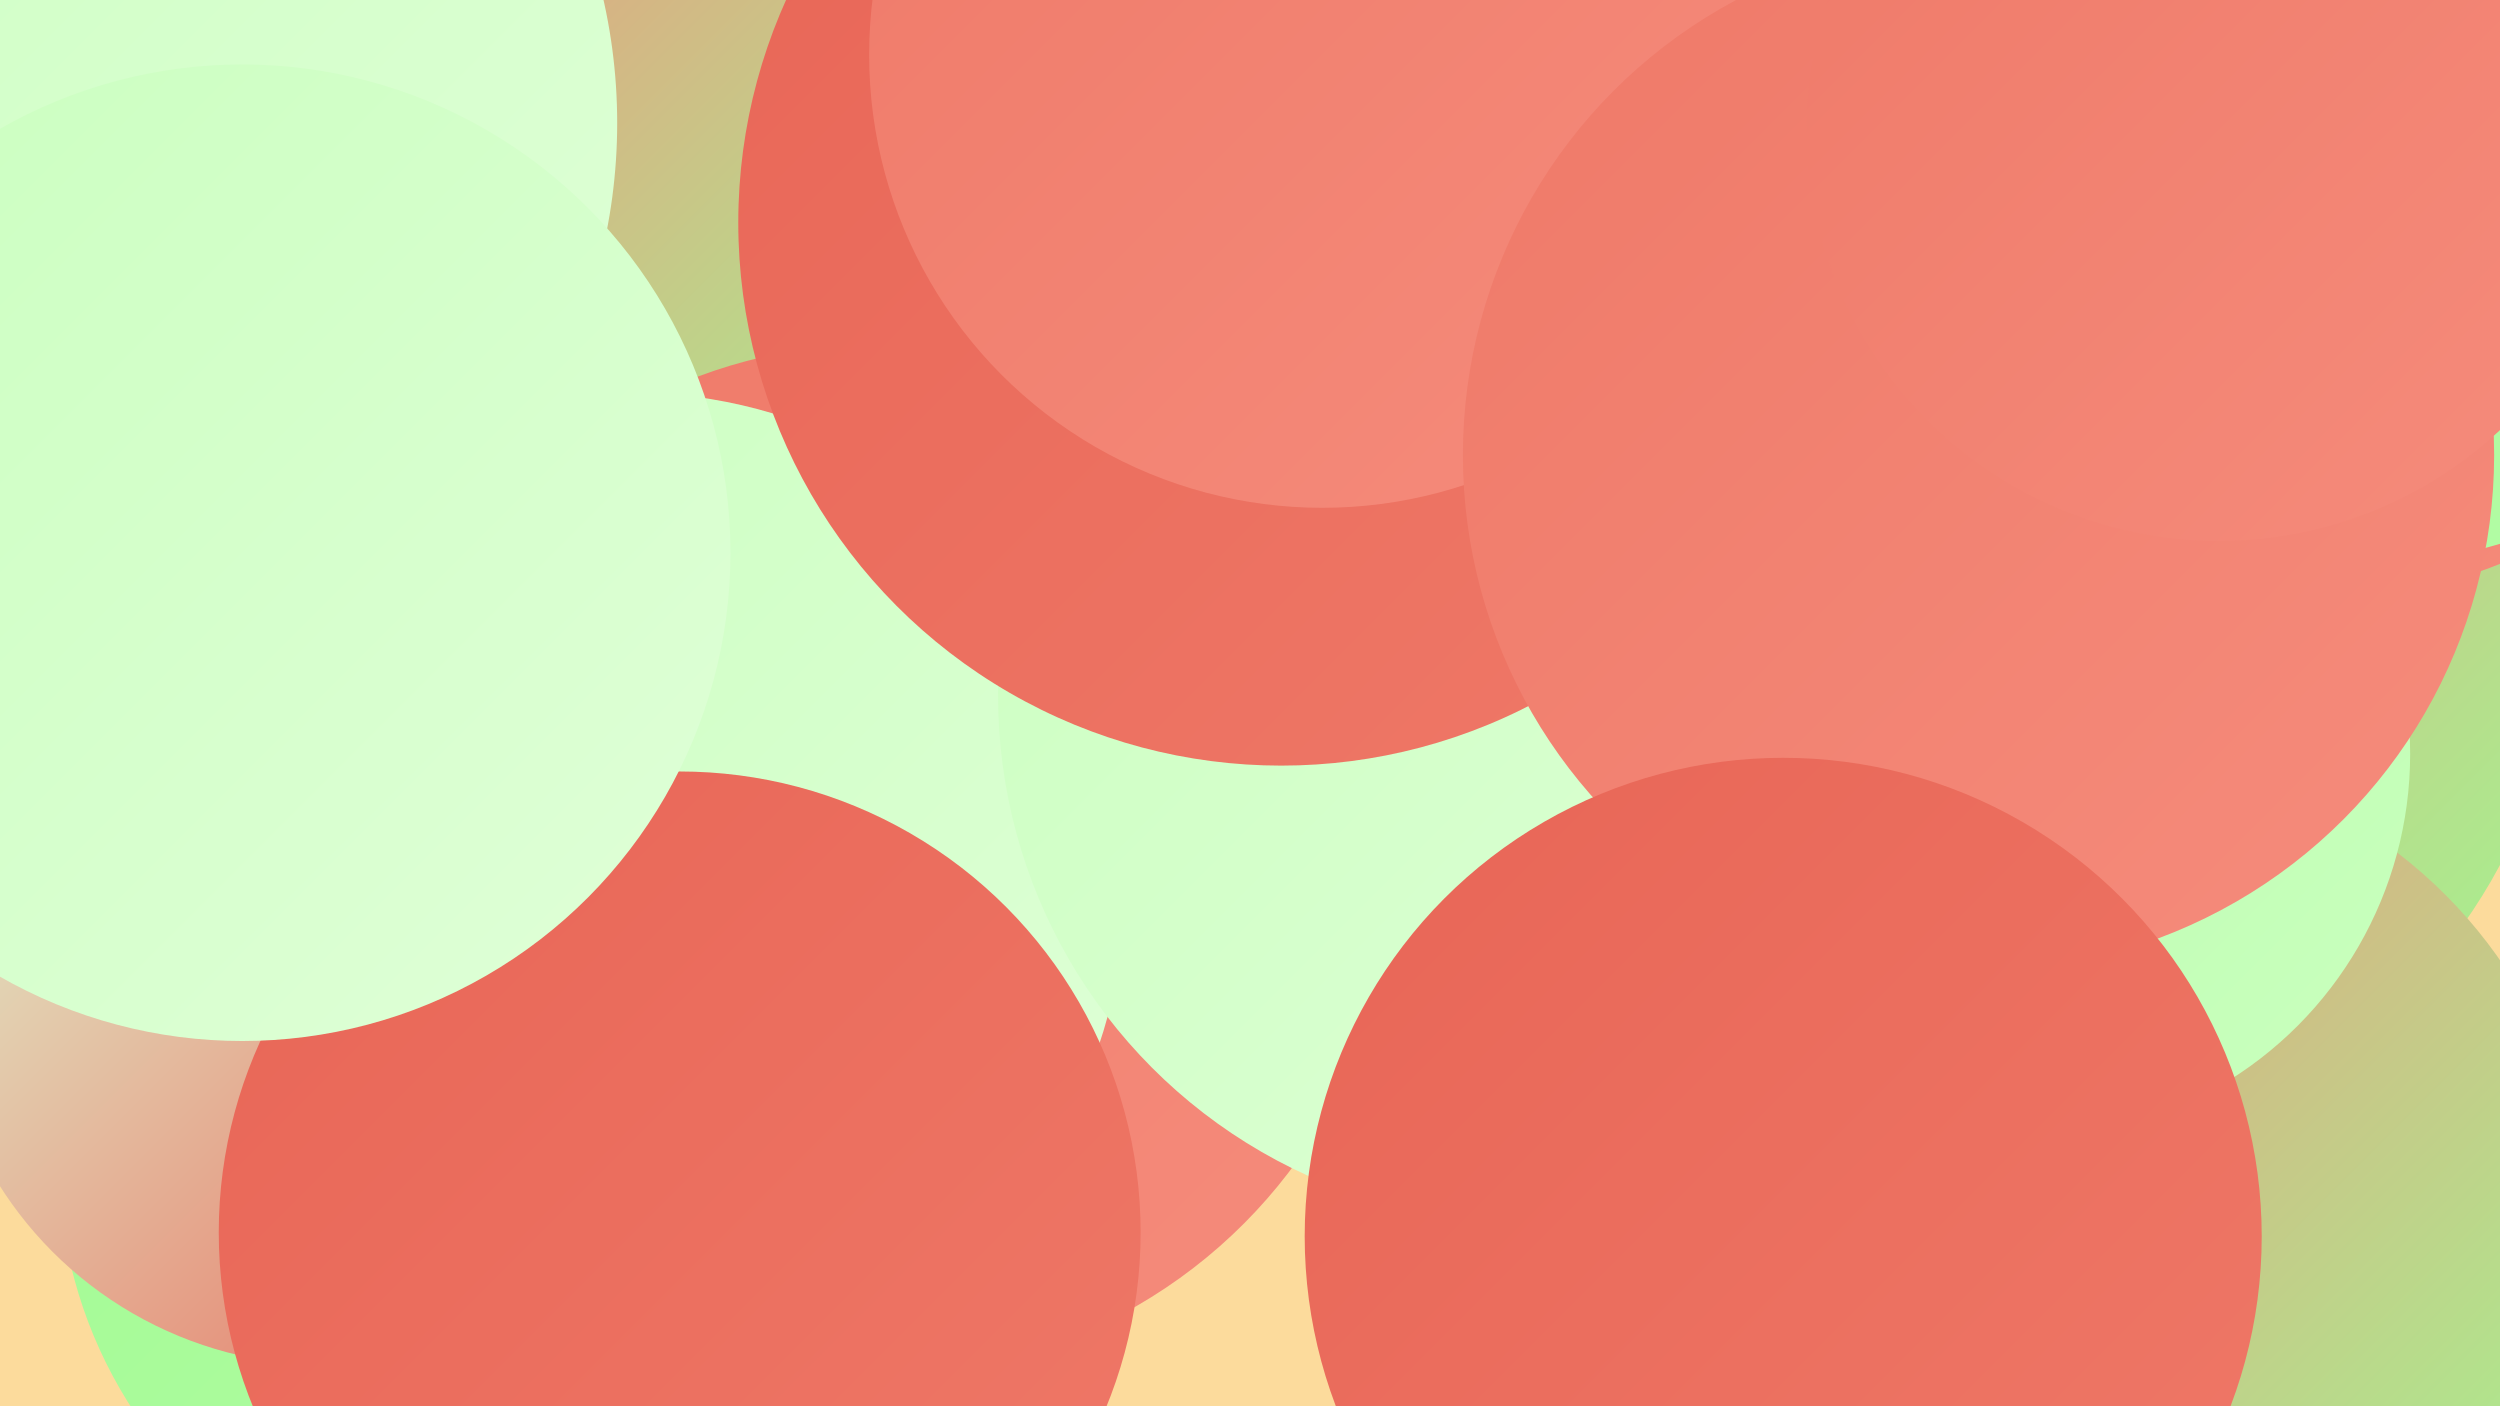
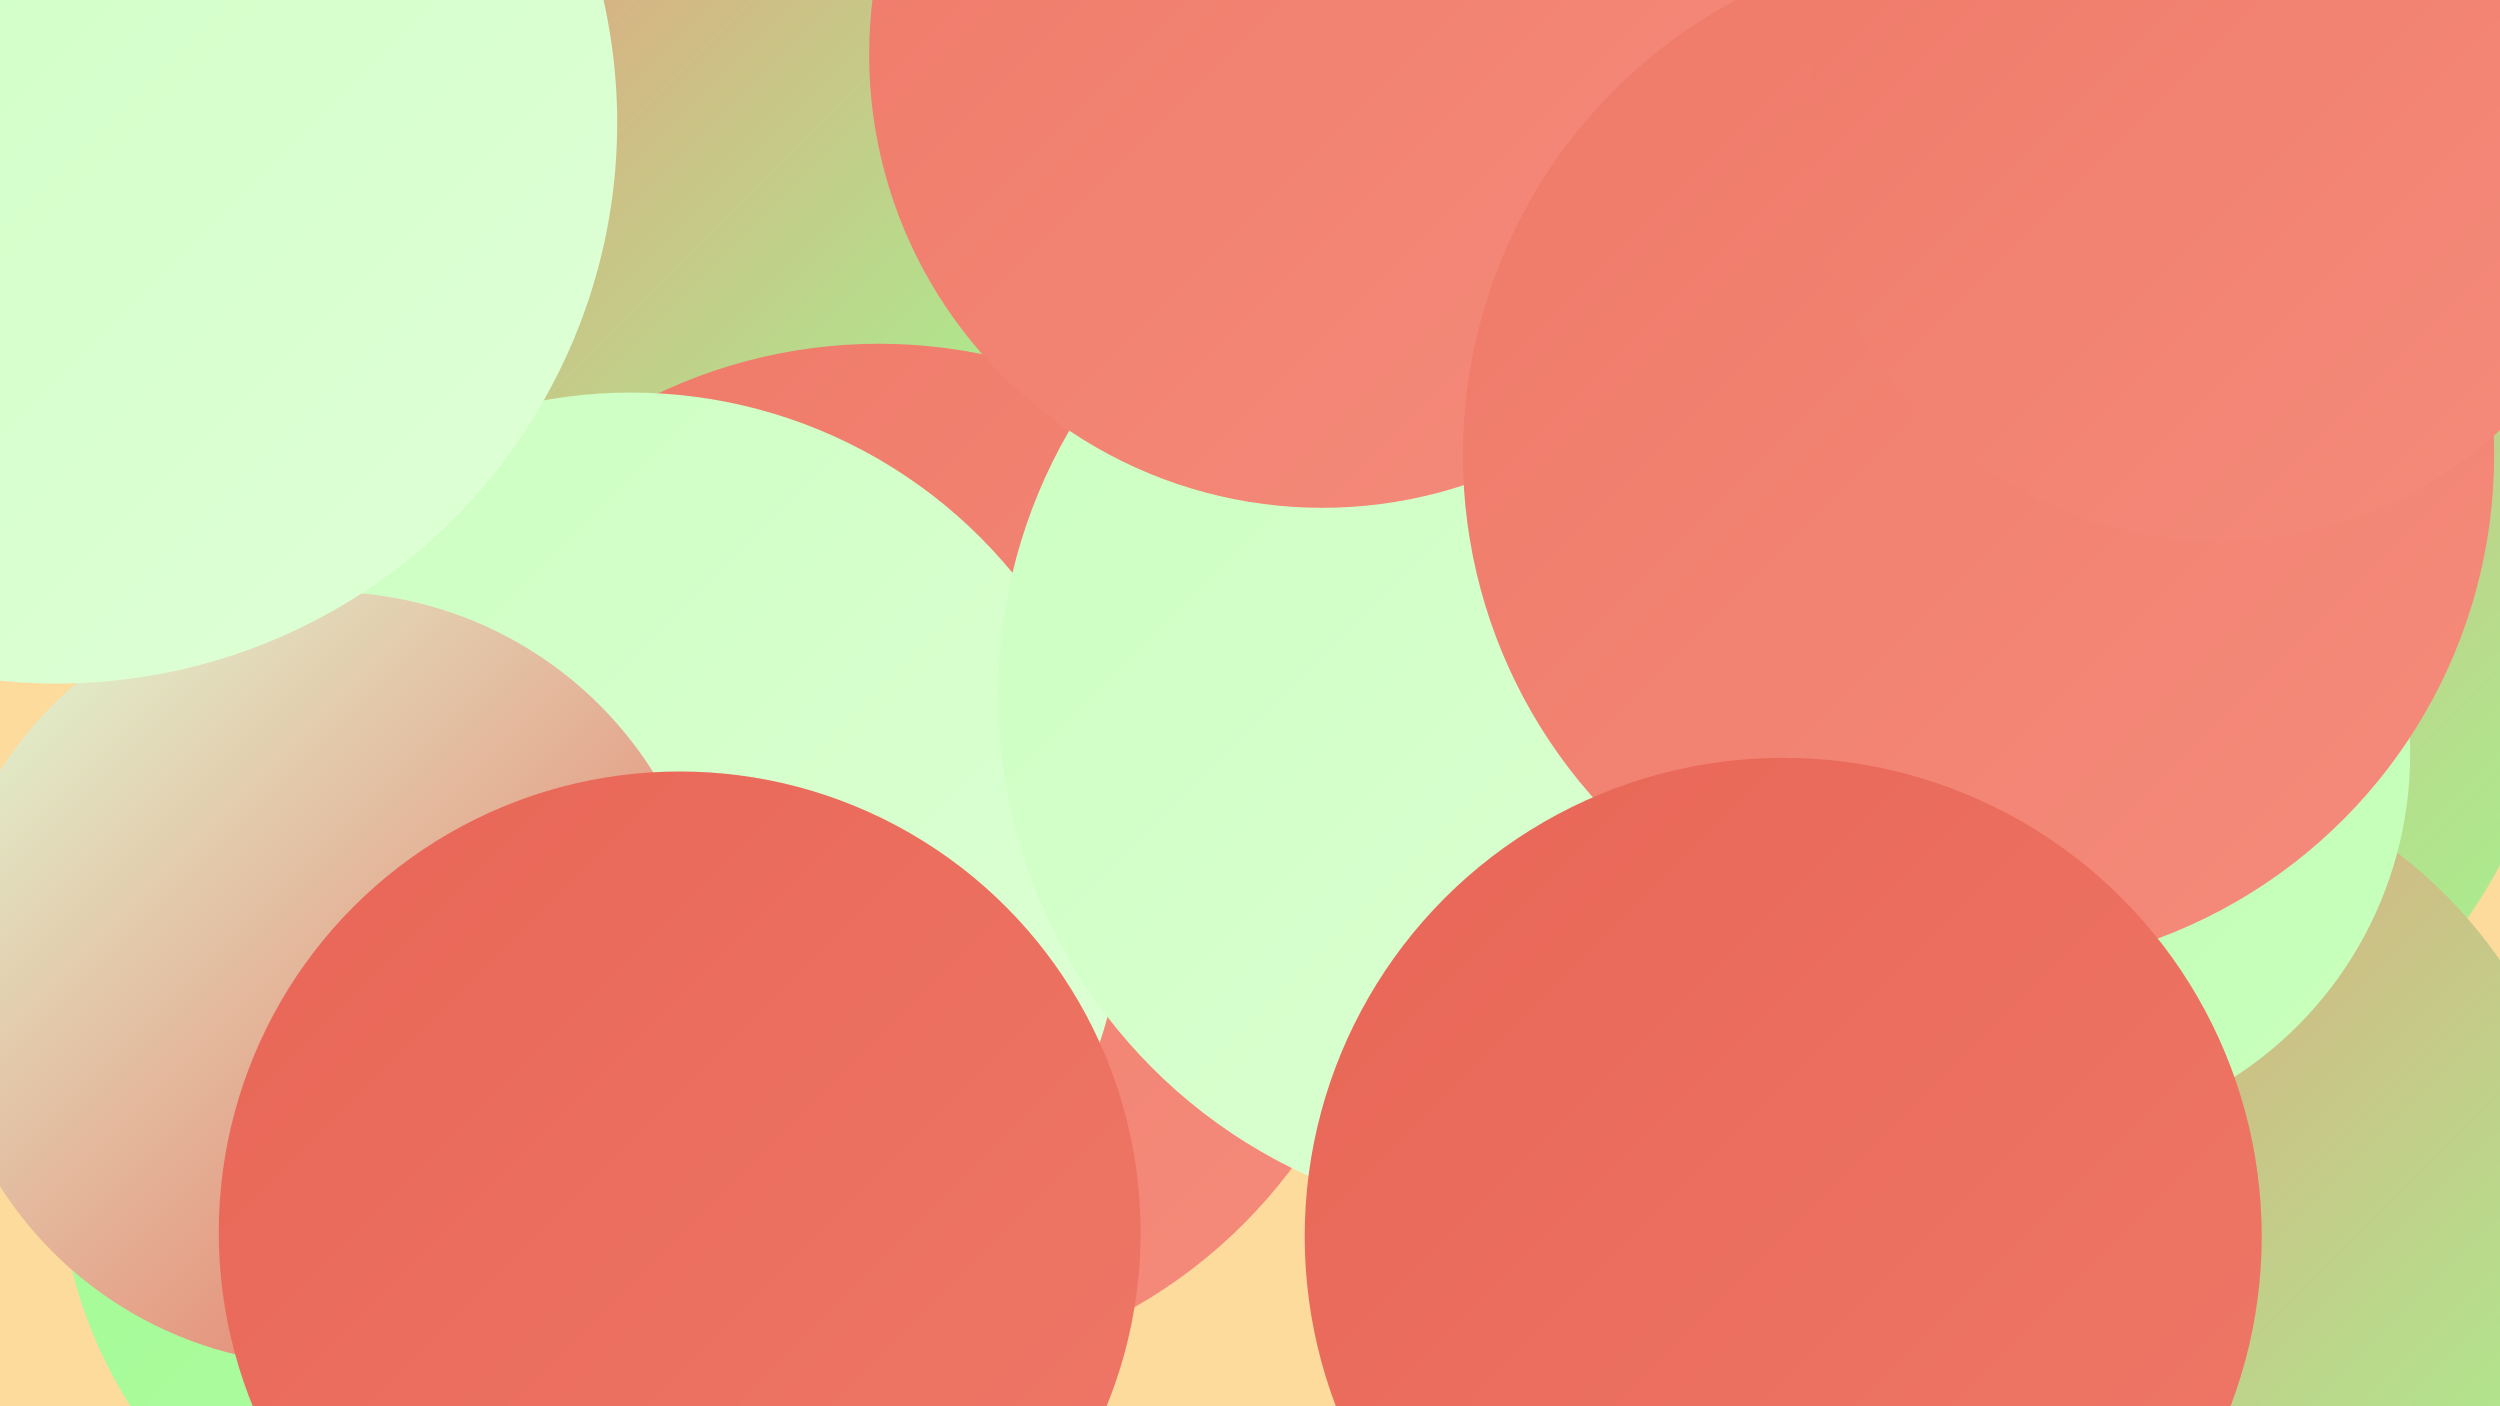
<svg xmlns="http://www.w3.org/2000/svg" width="1280" height="720">
  <defs>
    <linearGradient id="grad0" x1="0%" y1="0%" x2="100%" y2="100%">
      <stop offset="0%" style="stop-color:#e86556;stop-opacity:1" />
      <stop offset="100%" style="stop-color:#ef7968;stop-opacity:1" />
    </linearGradient>
    <linearGradient id="grad1" x1="0%" y1="0%" x2="100%" y2="100%">
      <stop offset="0%" style="stop-color:#ef7968;stop-opacity:1" />
      <stop offset="100%" style="stop-color:#f58c7c;stop-opacity:1" />
    </linearGradient>
    <linearGradient id="grad2" x1="0%" y1="0%" x2="100%" y2="100%">
      <stop offset="0%" style="stop-color:#f58c7c;stop-opacity:1" />
      <stop offset="100%" style="stop-color:#a0fa91;stop-opacity:1" />
    </linearGradient>
    <linearGradient id="grad3" x1="0%" y1="0%" x2="100%" y2="100%">
      <stop offset="0%" style="stop-color:#a0fa91;stop-opacity:1" />
      <stop offset="100%" style="stop-color:#b5fda7;stop-opacity:1" />
    </linearGradient>
    <linearGradient id="grad4" x1="0%" y1="0%" x2="100%" y2="100%">
      <stop offset="0%" style="stop-color:#b5fda7;stop-opacity:1" />
      <stop offset="100%" style="stop-color:#caffbf;stop-opacity:1" />
    </linearGradient>
    <linearGradient id="grad5" x1="0%" y1="0%" x2="100%" y2="100%">
      <stop offset="0%" style="stop-color:#caffbf;stop-opacity:1" />
      <stop offset="100%" style="stop-color:#e0ffd8;stop-opacity:1" />
    </linearGradient>
    <linearGradient id="grad6" x1="0%" y1="0%" x2="100%" y2="100%">
      <stop offset="0%" style="stop-color:#e0ffd8;stop-opacity:1" />
      <stop offset="100%" style="stop-color:#e86556;stop-opacity:1" />
    </linearGradient>
  </defs>
  <rect width="1280" height="720" fill="#fcdb9c" />
  <circle cx="1033" cy="311" r="280" fill="url(#grad2)" />
  <circle cx="1078" cy="632" r="246" fill="url(#grad2)" />
  <circle cx="317" cy="108" r="210" fill="url(#grad2)" />
  <circle cx="264" cy="594" r="234" fill="url(#grad3)" />
  <circle cx="450" cy="440" r="264" fill="url(#grad1)" />
  <circle cx="828" cy="93" r="188" fill="url(#grad0)" />
  <circle cx="323" cy="454" r="253" fill="url(#grad5)" />
  <circle cx="167" cy="501" r="198" fill="url(#grad6)" />
  <circle cx="781" cy="356" r="270" fill="url(#grad5)" />
  <circle cx="1037" cy="386" r="197" fill="url(#grad4)" />
  <circle cx="348" cy="631" r="236" fill="url(#grad0)" />
-   <circle cx="656" cy="114" r="278" fill="url(#grad0)" />
  <circle cx="29" cy="63" r="287" fill="url(#grad5)" />
  <circle cx="677" cy="28" r="232" fill="url(#grad1)" />
-   <circle cx="1185" cy="51" r="256" fill="url(#grad1)" />
-   <circle cx="1200" cy="7" r="283" fill="url(#grad3)" />
  <circle cx="1013" cy="233" r="264" fill="url(#grad1)" />
  <circle cx="913" cy="633" r="245" fill="url(#grad0)" />
  <circle cx="1136" cy="66" r="211" fill="url(#grad1)" />
-   <circle cx="124" cy="283" r="250" fill="url(#grad5)" />
</svg>